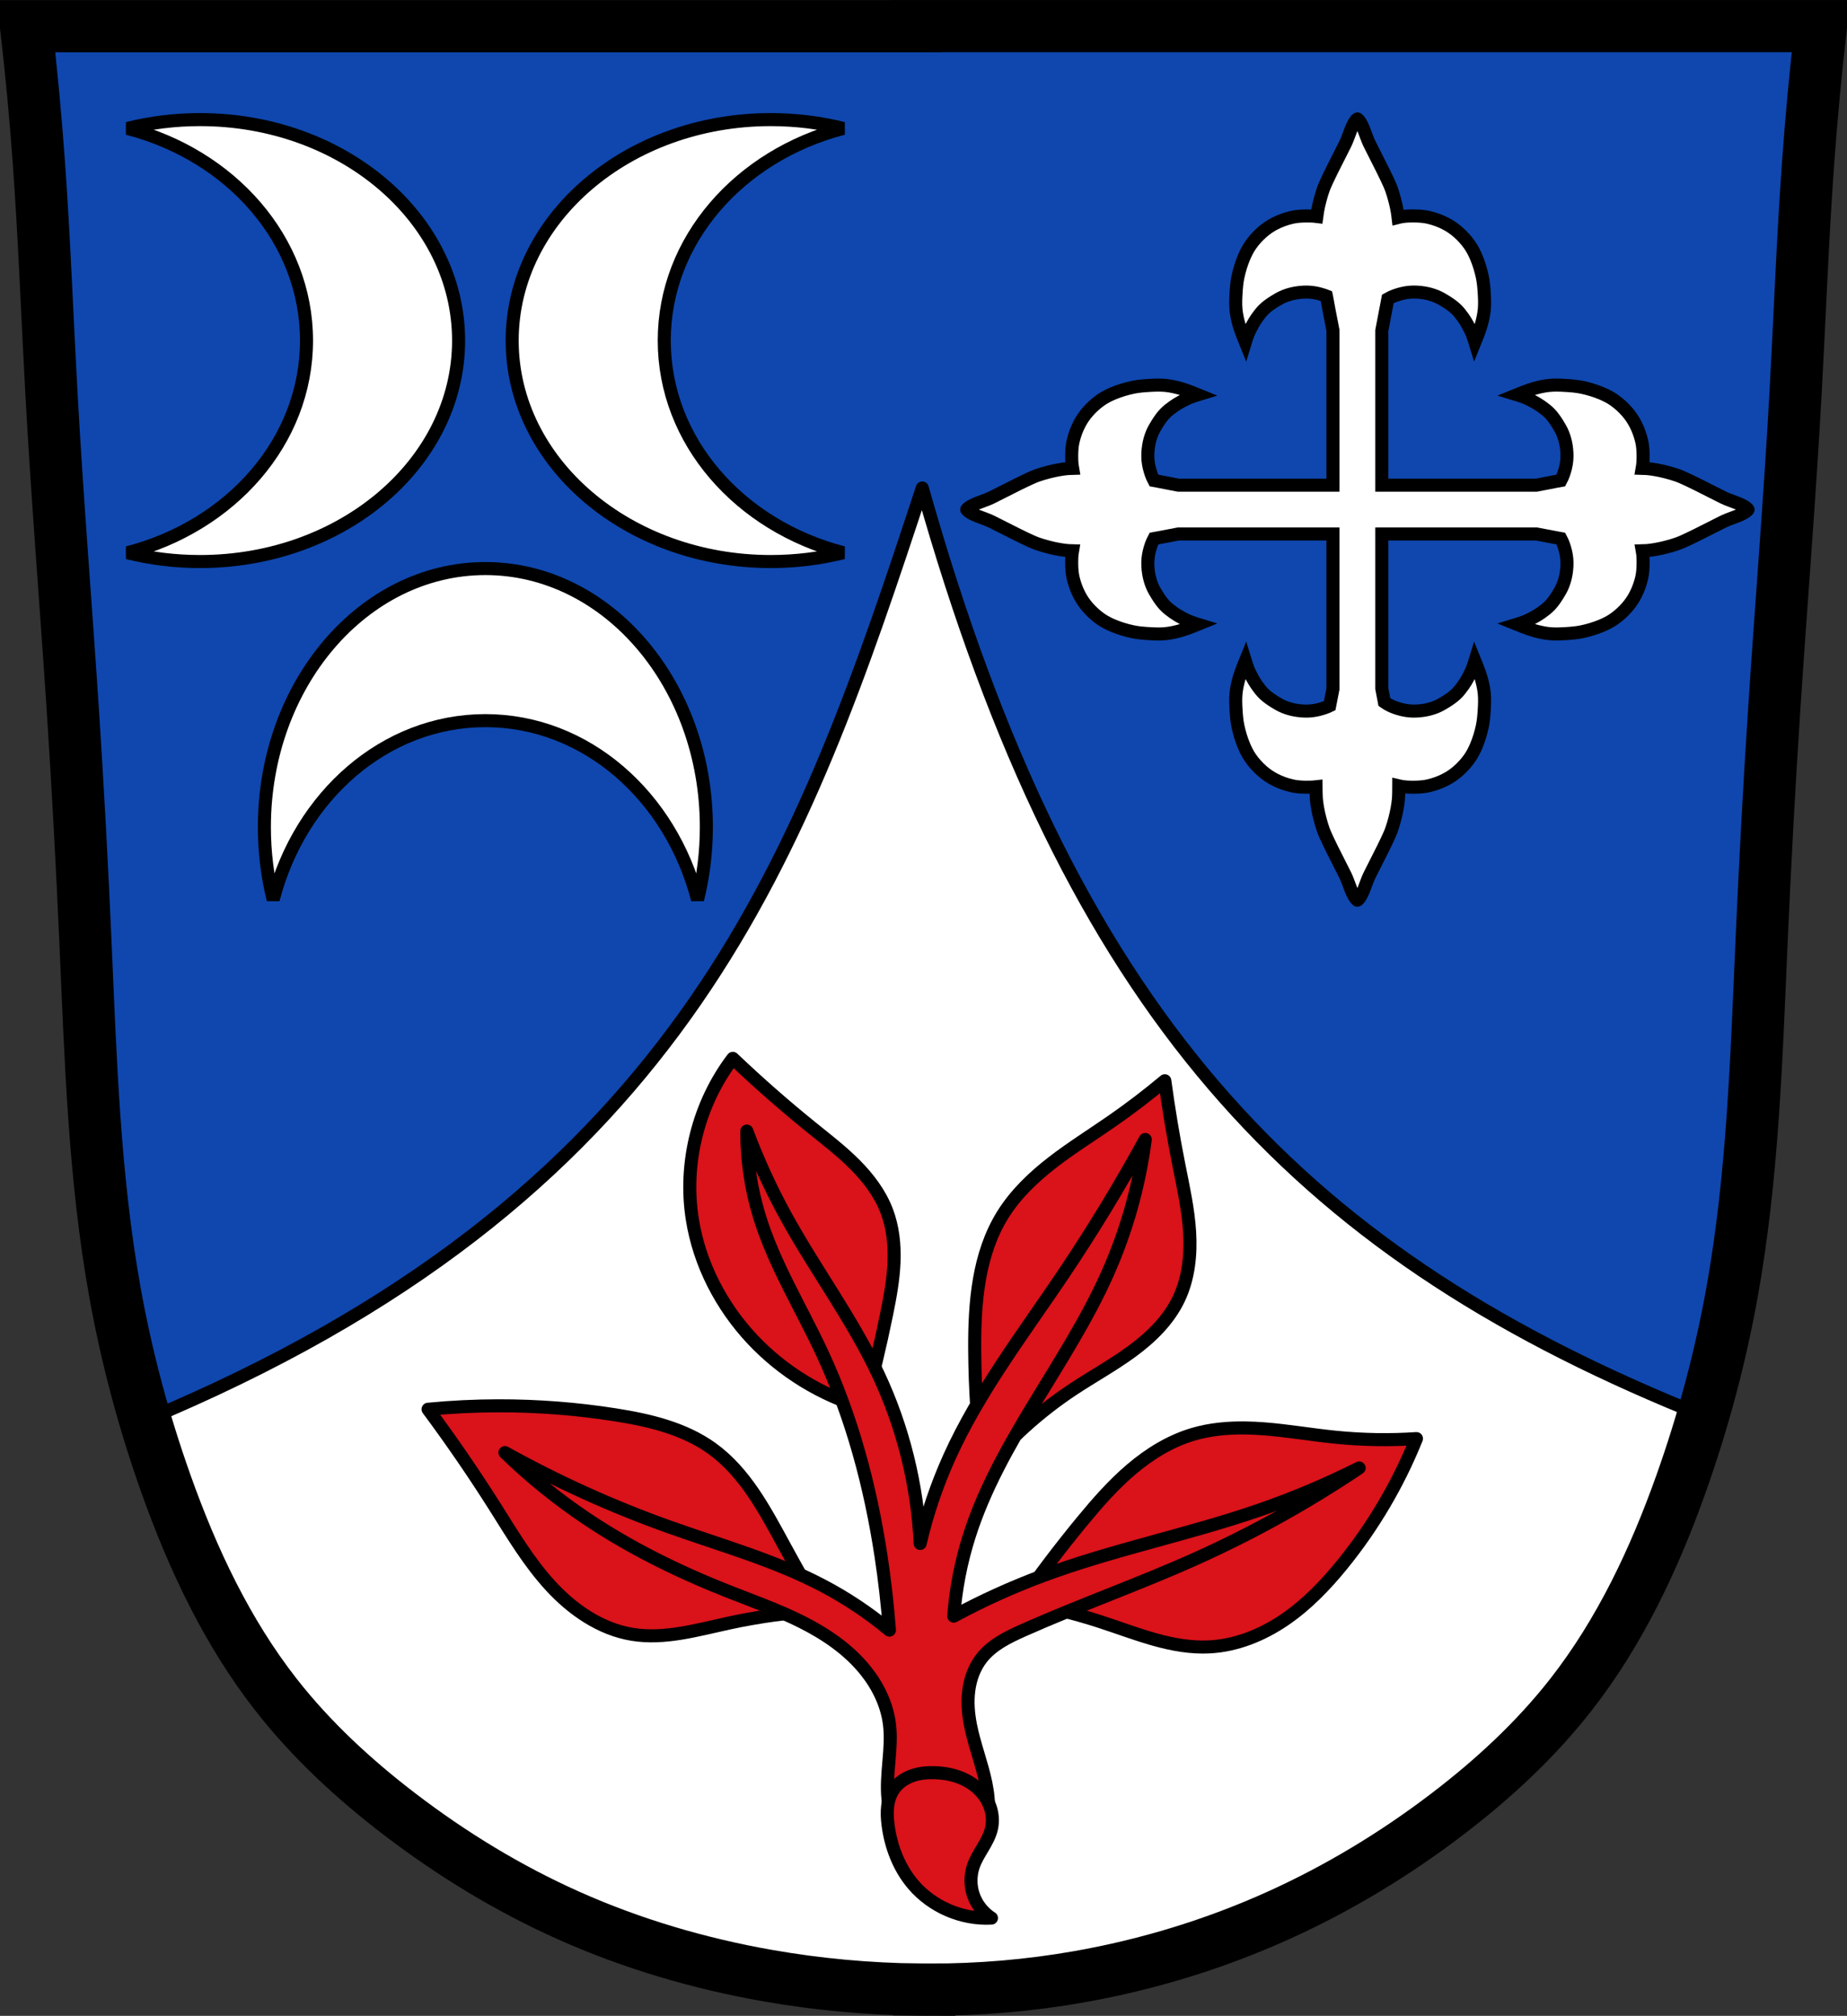
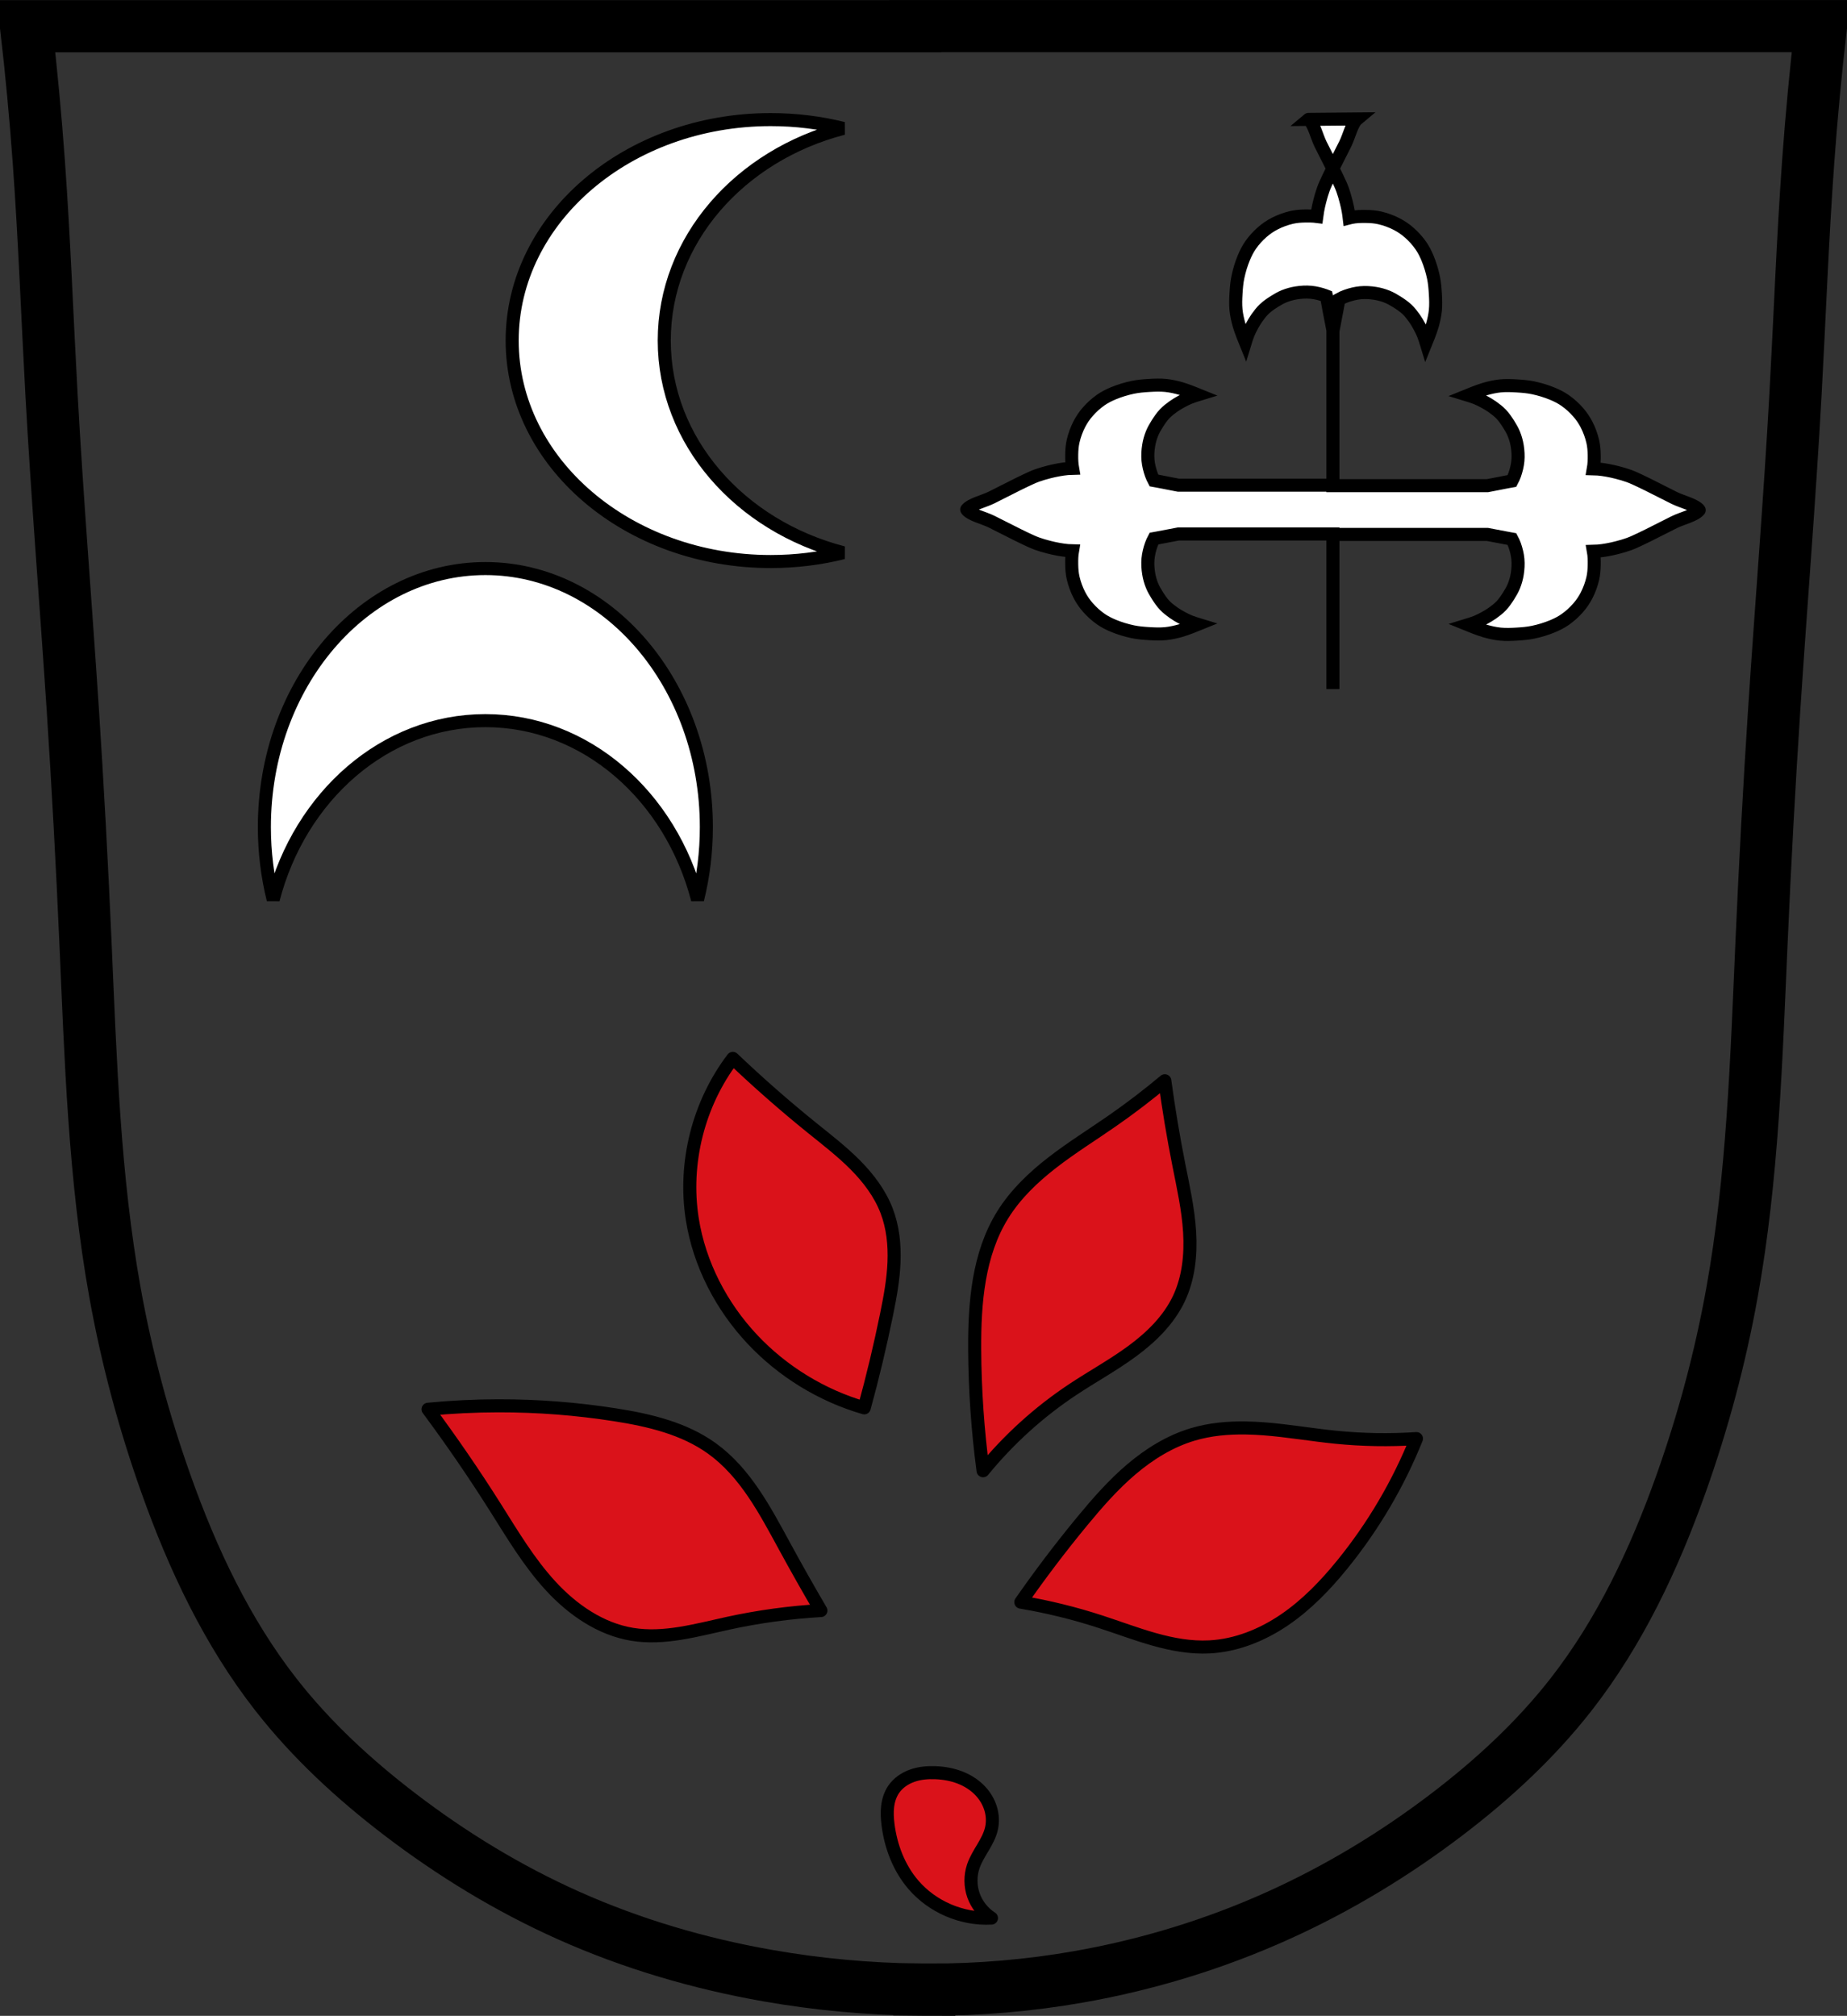
<svg xmlns="http://www.w3.org/2000/svg" xmlns:ns1="http://sodipodi.sourceforge.net/DTD/sodipodi-0.dtd" xmlns:ns2="http://www.inkscape.org/namespaces/inkscape" viewBox="0 0 707.78 772.55" version="1.1" id="svg1020" ns1:docname="Wappen_Grattersdorf.svg" ns2:version="0.92.5 (2060ec1f9f, 2020-04-08)">
  <rect x="0" y="0" width="707.78" height="772.55" fill="#333333" stroke="none" />
  <defs id="defs1024">
    <ns2:path-effect effect="spiro" id="path-effect1255" is_visible="true" />
    <ns2:path-effect effect="spiro" id="path-effect1251" is_visible="true" />
    <ns2:path-effect effect="spiro" id="path-effect1246" is_visible="true" />
    <ns2:path-effect effect="spiro" id="path-effect1242" is_visible="true" />
    <ns2:path-effect effect="spiro" id="path-effect1238" is_visible="true" />
    <ns2:path-effect effect="spiro" id="path-effect1234" is_visible="true" />
  </defs>
  <ns1:namedview pagecolor="#ffffff" bordercolor="#666666" borderopacity="1" objecttolerance="10" gridtolerance="10" guidetolerance="10" ns2:pageopacity="0" ns2:pageshadow="2" ns2:window-width="1920" ns2:window-height="1046" id="namedview1022" showgrid="false" ns2:zoom="1.0264961" ns2:cx="380.68066" ns2:cy="386.27453" ns2:window-x="-11" ns2:window-y="-11" ns2:window-maximized="1" ns2:current-layer="svg1020" />
-   <path d="m 10.816,8.98 685.21,2.679 -13.396,255.87 -10.05,170.8 -18.08,111.19 -30.14,72.34 -46.22,57.6 -77.03,52.24 -83.73,27.462 -81.72,4.02 L 256.62,746.436 195,721.653 135.39,681.463 89.843,629.888 59.703,550.848 38.269,449.708 31.571,334.498 19.511,122.168 Z" id="path960" ns2:connector-curvature="0" style="fill:#ffffff;stroke:#000000" />
-   <path style="fill:#0f47af;stroke:#000000;stroke-width:5;stroke-linecap:round;stroke-linejoin:round" ns2:connector-curvature="0" id="path962" d="m 697.76,10.01 -686.84,0.031 3.938,51.969 4.875,89.31 13,209.47 -7.188,3.219 2.531,43.656 8.938,79.81 13.875,43.31 1.094,2.531 9.375,8.469 c 0.985,-0.383 1.924,-0.768 2.906,-1.156 199.397,-86.099 243.414,-214.542 289.16,-353.617 56.687,200.884 142.909,291.334 292.62,352.863 l 12.875,-10.313 5.03,-5.719 -4.313,0.094 5.03,-21.281 7.906,-64.34 10.531,-96.91 -0.219,-35.563 -5.438,0.406 20.313,-296.25 z" ns1:nodetypes="cccccccccccccccccccccccc" />
-   <path style="fill:#ffffff;stroke:#000000;stroke-width:5;stroke-linecap:round" ns2:connector-curvature="0" id="path964" d="m 520.13,45.58 c -2.081,1.738 -3.049,6.39 -4.6,9.534 -1.217,2.469 -2.458,4.862 -3.686,7.311 -0.92,1.836 -1.856,3.639 -2.741,5.544 -0.679,1.461 -1.391,2.891 -1.98,4.508 -0.523,1.436 -0.962,2.986 -1.371,4.569 -0.312,1.206 -0.595,2.465 -0.822,3.747 -0.125,0.706 -0.239,1.433 -0.335,2.163 -1.456,-0.186 -2.951,-0.206 -4.417,-0.183 -1.742,0.027 -3.509,0.153 -5.209,0.548 -2.239,0.521 -4.431,1.318 -6.488,2.376 -1.705,0.877 -3.329,1.983 -4.782,3.259 -1.658,1.456 -3.169,3.111 -4.447,4.935 -1.047,1.493 -1.883,3.148 -2.589,4.843 -0.993,2.384 -1.748,4.895 -2.285,7.432 -0.437,2.068 -0.604,4.192 -0.731,6.305 -0.126,2.097 -0.21,4.216 0,6.305 0.2,1.983 0.648,3.935 1.188,5.848 0.631,2.233 2.376,6.519 2.376,6.519 0,0 0.645,-2.112 1.066,-3.137 0.444,-1.08 0.969,-2.114 1.523,-3.137 0.565,-1.043 1.172,-2.085 1.858,-3.046 0.854,-1.196 1.744,-2.377 2.802,-3.381 1.165,-1.105 2.492,-2.01 3.838,-2.863 1.212,-0.77 2.483,-1.507 3.808,-2.041 1.482,-0.597 3.03,-1.03 4.6,-1.279 1.857,-0.294 3.764,-0.417 5.635,-0.244 1.841,0.171 3.672,0.63 5.422,1.249 0.187,0.066 0.364,0.141 0.548,0.213 0.004,0.019 -0.004,0.041 0,0.061 0.368,1.804 0.66,3.66 1.01,5.483 0.474,2.504 1,4.979 1.462,7.493 v 59.43 h -59.22 c -2.577,-0.47 -5.112,-1.01 -7.676,-1.493 -0.557,-0.106 -1.114,-0.205 -1.675,-0.305 -0.392,-0.744 -0.755,-1.521 -1.036,-2.315 -0.619,-1.75 -1.078,-3.581 -1.249,-5.422 -0.174,-1.871 -0.051,-3.778 0.244,-5.635 0.249,-1.571 0.683,-3.117 1.279,-4.6 0.533,-1.325 1.27,-2.596 2.041,-3.808 0.856,-1.346 1.758,-2.673 2.863,-3.838 1,-1.059 2.185,-1.949 3.381,-2.802 0.962,-0.686 2,-1.293 3.046,-1.858 1.023,-0.554 2.057,-1.079 3.137,-1.523 1.026,-0.421 3.137,-1.066 3.137,-1.066 0,0 -4.286,-1.745 -6.519,-2.376 -1.913,-0.54 -3.865,-0.988 -5.848,-1.188 -2.089,-0.21 -4.209,-0.126 -6.305,0 -2.113,0.127 -4.237,0.294 -6.305,0.731 -2.538,0.536 -5.05,1.291 -7.432,2.285 -1.695,0.706 -3.35,1.542 -4.843,2.589 -1.824,1.278 -3.478,2.789 -4.935,4.447 -1.276,1.453 -2.382,3.077 -3.259,4.782 -1.058,2.057 -1.855,4.249 -2.376,6.488 -0.396,1.7 -0.521,3.467 -0.548,5.209 -0.027,1.747 0.028,3.518 0.335,5.239 -0.621,0.016 -1.245,0.038 -1.858,0.091 -1.191,0.104 -2.366,0.285 -3.503,0.487 -1.282,0.228 -2.541,0.511 -3.747,0.822 -1.583,0.409 -3.133,0.848 -4.569,1.371 -1.617,0.589 -3.047,1.301 -4.508,1.98 -1.905,0.886 -3.708,1.821 -5.544,2.741 -2.448,1.227 -4.842,2.468 -7.311,3.686 -3.145,1.55 -7.796,2.518 -9.534,4.6 -0.012,0.015 -0.012,0.046 0,0.061 1.737,2.085 6.39,3.049 9.534,4.6 2.469,1.217 4.862,2.458 7.311,3.686 1.836,0.92 3.639,1.856 5.544,2.741 1.461,0.679 2.891,1.391 4.508,1.98 1.436,0.523 2.986,0.962 4.569,1.371 1.206,0.312 2.465,0.595 3.747,0.822 1.137,0.202 2.312,0.383 3.503,0.487 0.603,0.053 1.217,0.075 1.828,0.091 -0.303,1.715 -0.332,3.469 -0.305,5.209 0.027,1.742 0.153,3.509 0.548,5.209 0.521,2.239 1.318,4.431 2.376,6.488 0.877,1.705 1.983,3.329 3.259,4.782 1.456,1.658 3.111,3.169 4.935,4.447 1.493,1.047 3.148,1.883 4.843,2.589 2.384,0.993 4.895,1.748 7.432,2.285 2.068,0.437 4.192,0.604 6.305,0.731 2.097,0.126 4.216,0.21 6.305,0 1.983,-0.2 3.935,-0.648 5.848,-1.188 2.233,-0.631 6.519,-2.376 6.519,-2.376 0,0 -2.112,-0.645 -3.137,-1.066 -1.08,-0.444 -2.114,-0.969 -3.137,-1.523 -1.043,-0.565 -2.085,-1.172 -3.046,-1.858 -1.196,-0.854 -2.377,-1.744 -3.381,-2.802 -1.105,-1.165 -2.01,-2.492 -2.863,-3.838 -0.77,-1.212 -1.507,-2.483 -2.041,-3.808 -0.597,-1.482 -1.03,-3.03 -1.279,-4.6 -0.294,-1.857 -0.417,-3.764 -0.244,-5.635 0.171,-1.841 0.63,-3.672 1.249,-5.422 0.284,-0.803 0.639,-1.564 1.036,-2.315 0.56,-0.103 1.119,-0.199 1.675,-0.305 2.564,-0.486 5.099,-0.994 7.676,-1.462 h 59.22 v 59.43 c -0.395,2.146 -0.833,4.265 -1.249,6.397 -0.571,0.275 -1.167,0.519 -1.767,0.731 -1.75,0.619 -3.581,1.078 -5.422,1.249 -1.871,0.174 -3.778,0.051 -5.635,-0.244 -1.571,-0.249 -3.117,-0.683 -4.6,-1.279 -1.325,-0.533 -2.596,-1.27 -3.808,-2.041 -1.346,-0.856 -2.673,-1.758 -3.838,-2.863 -1.059,-1 -1.949,-2.185 -2.802,-3.381 -0.686,-0.962 -1.293,-2 -1.858,-3.046 -0.554,-1.023 -1.079,-2.057 -1.523,-3.137 -0.421,-1.026 -1.066,-3.137 -1.066,-3.137 0,0 -1.745,4.286 -2.376,6.519 -0.54,1.913 -0.988,3.865 -1.188,5.848 -0.21,2.089 -0.126,4.209 0,6.305 0.127,2.113 0.294,4.237 0.731,6.305 0.536,2.538 1.291,5.05 2.285,7.432 0.706,1.695 1.542,3.35 2.589,4.843 1.278,1.824 2.789,3.478 4.447,4.935 1.453,1.276 3.077,2.382 4.782,3.259 2.057,1.058 4.249,1.855 6.488,2.376 1.7,0.396 3.467,0.521 5.209,0.548 1.364,0.021 2.754,0 4.112,-0.152 0.003,0.509 0.021,1.017 0.03,1.523 0.02,1.082 0.028,2.163 0.122,3.229 0.104,1.191 0.285,2.366 0.487,3.503 0.228,1.282 0.511,2.541 0.822,3.747 0.409,1.583 0.848,3.133 1.371,4.569 0.589,1.617 1.301,3.047 1.98,4.508 0.886,1.905 1.821,3.708 2.741,5.544 1.227,2.448 2.468,4.842 3.686,7.311 1.55,3.145 2.518,7.796 4.6,9.534 0.015,0.012 0.046,0.012 0.061,0 2.085,-1.737 3.049,-6.39 4.6,-9.534 1.217,-2.469 2.458,-4.862 3.686,-7.311 0.92,-1.836 1.856,-3.639 2.741,-5.544 0.679,-1.461 1.391,-2.891 1.98,-4.508 0.523,-1.436 0.962,-2.986 1.371,-4.569 0.312,-1.206 0.595,-2.465 0.822,-3.747 0.202,-1.137 0.383,-2.312 0.487,-3.503 0.094,-1.066 0.101,-2.146 0.122,-3.229 0.012,-0.627 0.031,-1.258 0.03,-1.889 0.123,0.029 0.242,0.064 0.366,0.091 1.912,0.422 3.894,0.457 5.848,0.426 1.742,-0.027 3.509,-0.153 5.209,-0.548 2.239,-0.521 4.431,-1.318 6.488,-2.376 1.705,-0.877 3.329,-1.983 4.782,-3.259 1.658,-1.456 3.169,-3.111 4.447,-4.935 1.047,-1.493 1.883,-3.148 2.589,-4.843 0.993,-2.384 1.748,-4.895 2.285,-7.432 0.437,-2.068 0.604,-4.192 0.731,-6.305 0.126,-2.097 0.21,-4.216 0,-6.305 -0.2,-1.983 -0.648,-3.935 -1.188,-5.848 -0.631,-2.233 -2.376,-6.519 -2.376,-6.519 0,0 -0.645,2.112 -1.066,3.137 -0.444,1.08 -0.969,2.114 -1.523,3.137 -0.565,1.043 -1.172,2.085 -1.858,3.046 -0.854,1.196 -1.744,2.377 -2.802,3.381 -1.165,1.105 -2.492,2.01 -3.838,2.863 -1.212,0.77 -2.483,1.507 -3.808,2.041 -1.482,0.597 -3.03,1.03 -4.6,1.279 -1.857,0.294 -3.764,0.417 -5.635,0.244 -1.841,-0.171 -3.672,-0.63 -5.422,-1.249 -1.284,-0.454 -2.504,-1.052 -3.655,-1.797 -0.178,-0.115 -0.344,-0.243 -0.518,-0.366 -0.331,-1.712 -0.661,-3.42 -0.975,-5.148 v -59.25 h 59.25 c 2.577,0.468 5.112,0.976 7.676,1.462 0.556,0.105 1.115,0.202 1.675,0.305 0.397,0.751 0.752,1.512 1.036,2.315 0.619,1.75 1.078,3.581 1.249,5.422 0.174,1.871 0.051,3.778 -0.244,5.635 -0.249,1.571 -0.683,3.117 -1.279,4.6 -0.533,1.325 -1.27,2.596 -2.041,3.808 -0.856,1.346 -1.758,2.673 -2.863,3.838 -1,1.059 -2.185,1.949 -3.381,2.802 -0.962,0.686 -2,1.293 -3.046,1.858 -1.023,0.554 -2.057,1.079 -3.137,1.523 -1.026,0.421 -3.137,1.066 -3.137,1.066 0,0 4.286,1.745 6.519,2.376 1.913,0.54 3.865,0.988 5.848,1.188 2.089,0.21 4.209,0.126 6.305,0 2.113,-0.127 4.237,-0.294 6.305,-0.731 2.538,-0.536 5.05,-1.291 7.432,-2.285 1.695,-0.706 3.35,-1.542 4.843,-2.589 1.824,-1.278 3.478,-2.789 4.935,-4.447 1.276,-1.453 2.382,-3.077 3.259,-4.782 1.058,-2.057 1.855,-4.249 2.376,-6.488 0.396,-1.7 0.521,-3.467 0.548,-5.209 0.027,-1.74 0,-3.494 -0.305,-5.209 0.61,-0.016 1.224,-0.038 1.828,-0.091 1.191,-0.104 2.366,-0.285 3.503,-0.487 1.282,-0.228 2.541,-0.511 3.747,-0.822 1.583,-0.409 3.133,-0.848 4.569,-1.371 1.617,-0.589 3.047,-1.301 4.508,-1.98 1.905,-0.886 3.708,-1.821 5.544,-2.741 2.448,-1.227 4.842,-2.468 7.311,-3.686 3.145,-1.55 7.797,-2.514 9.534,-4.6 0.012,-0.015 0.012,-0.046 0,-0.061 -1.738,-2.081 -6.39,-3.049 -9.534,-4.6 -2.469,-1.217 -4.862,-2.458 -7.311,-3.686 -1.836,-0.92 -3.639,-1.856 -5.544,-2.741 -1.461,-0.679 -2.891,-1.391 -4.508,-1.98 -1.436,-0.523 -2.986,-0.962 -4.569,-1.371 -1.206,-0.312 -2.465,-0.595 -3.747,-0.822 -1.137,-0.202 -2.312,-0.383 -3.503,-0.487 -0.614,-0.054 -1.238,-0.075 -1.858,-0.091 0.307,-1.722 0.362,-3.492 0.335,-5.239 -0.027,-1.742 -0.153,-3.509 -0.548,-5.209 -0.521,-2.239 -1.318,-4.431 -2.376,-6.488 -0.877,-1.705 -1.983,-3.329 -3.259,-4.782 -1.456,-1.658 -3.111,-3.169 -4.935,-4.447 -1.493,-1.047 -3.148,-1.883 -4.843,-2.589 -2.384,-0.993 -4.895,-1.748 -7.432,-2.285 -2.068,-0.437 -4.192,-0.604 -6.305,-0.731 -2.097,-0.126 -4.216,-0.21 -6.305,0 -1.983,0.2 -3.935,0.648 -5.848,1.188 -2.233,0.631 -6.519,2.376 -6.519,2.376 0,0 2.112,0.645 3.137,1.066 1.08,0.444 2.114,0.969 3.137,1.523 1.043,0.565 2.085,1.172 3.046,1.858 1.196,0.854 2.377,1.744 3.381,2.802 1.105,1.165 2.01,2.492 2.863,3.838 0.77,1.212 1.507,2.483 2.041,3.808 0.597,1.482 1.03,3.03 1.279,4.6 0.294,1.857 0.417,3.764 0.244,5.635 -0.171,1.841 -0.63,3.672 -1.249,5.422 -0.281,0.794 -0.644,1.571 -1.036,2.315 -0.561,0.099 -1.118,0.199 -1.675,0.305 -2.564,0.486 -5.099,1.022 -7.676,1.493 h -59.25 v -59.25 c 0.468,-2.577 0.976,-5.112 1.462,-7.676 0.282,-1.489 0.564,-2.991 0.853,-4.478 0.907,-0.518 1.849,-0.931 2.833,-1.279 1.75,-0.619 3.581,-1.078 5.422,-1.249 1.871,-0.174 3.778,-0.051 5.635,0.244 1.571,0.249 3.117,0.683 4.6,1.279 1.325,0.533 2.596,1.27 3.808,2.041 1.346,0.856 2.673,1.758 3.838,2.863 1.059,1 1.949,2.185 2.802,3.381 0.686,0.962 1.293,2 1.858,3.046 0.554,1.023 1.079,2.057 1.523,3.137 0.421,1.026 1.066,3.137 1.066,3.137 0,0 1.745,-4.286 2.376,-6.519 0.54,-1.913 0.988,-3.865 1.188,-5.848 0.21,-2.089 0.126,-4.209 0,-6.305 -0.127,-2.113 -0.294,-4.237 -0.731,-6.305 -0.536,-2.538 -1.291,-5.05 -2.285,-7.432 -0.706,-1.695 -1.542,-3.35 -2.589,-4.843 -1.278,-1.824 -2.789,-3.478 -4.447,-4.935 -1.453,-1.276 -3.077,-2.382 -4.782,-3.259 -2.057,-1.058 -4.249,-1.855 -6.488,-2.376 -1.7,-0.396 -3.467,-0.521 -5.209,-0.548 -1.955,-0.03 -3.936,0.005 -5.848,0.426 -0.217,0.048 -0.423,0.129 -0.64,0.183 -0.104,-0.875 -0.216,-1.747 -0.366,-2.589 -0.228,-1.282 -0.511,-2.541 -0.822,-3.747 -0.409,-1.583 -0.848,-3.133 -1.371,-4.569 -0.589,-1.617 -1.301,-3.047 -1.98,-4.508 -0.886,-1.905 -1.821,-3.708 -2.741,-5.544 -1.227,-2.448 -2.468,-4.842 -3.686,-7.311 -1.55,-3.145 -2.514,-7.797 -4.6,-9.534 -0.015,-0.012 -0.046,-0.012 -0.061,0 z" />
+   <path style="fill:#ffffff;stroke:#000000;stroke-width:5;stroke-linecap:round" ns2:connector-curvature="0" id="path964" d="m 520.13,45.58 c -2.081,1.738 -3.049,6.39 -4.6,9.534 -1.217,2.469 -2.458,4.862 -3.686,7.311 -0.92,1.836 -1.856,3.639 -2.741,5.544 -0.679,1.461 -1.391,2.891 -1.98,4.508 -0.523,1.436 -0.962,2.986 -1.371,4.569 -0.312,1.206 -0.595,2.465 -0.822,3.747 -0.125,0.706 -0.239,1.433 -0.335,2.163 -1.456,-0.186 -2.951,-0.206 -4.417,-0.183 -1.742,0.027 -3.509,0.153 -5.209,0.548 -2.239,0.521 -4.431,1.318 -6.488,2.376 -1.705,0.877 -3.329,1.983 -4.782,3.259 -1.658,1.456 -3.169,3.111 -4.447,4.935 -1.047,1.493 -1.883,3.148 -2.589,4.843 -0.993,2.384 -1.748,4.895 -2.285,7.432 -0.437,2.068 -0.604,4.192 -0.731,6.305 -0.126,2.097 -0.21,4.216 0,6.305 0.2,1.983 0.648,3.935 1.188,5.848 0.631,2.233 2.376,6.519 2.376,6.519 0,0 0.645,-2.112 1.066,-3.137 0.444,-1.08 0.969,-2.114 1.523,-3.137 0.565,-1.043 1.172,-2.085 1.858,-3.046 0.854,-1.196 1.744,-2.377 2.802,-3.381 1.165,-1.105 2.492,-2.01 3.838,-2.863 1.212,-0.77 2.483,-1.507 3.808,-2.041 1.482,-0.597 3.03,-1.03 4.6,-1.279 1.857,-0.294 3.764,-0.417 5.635,-0.244 1.841,0.171 3.672,0.63 5.422,1.249 0.187,0.066 0.364,0.141 0.548,0.213 0.004,0.019 -0.004,0.041 0,0.061 0.368,1.804 0.66,3.66 1.01,5.483 0.474,2.504 1,4.979 1.462,7.493 v 59.43 h -59.22 c -2.577,-0.47 -5.112,-1.01 -7.676,-1.493 -0.557,-0.106 -1.114,-0.205 -1.675,-0.305 -0.392,-0.744 -0.755,-1.521 -1.036,-2.315 -0.619,-1.75 -1.078,-3.581 -1.249,-5.422 -0.174,-1.871 -0.051,-3.778 0.244,-5.635 0.249,-1.571 0.683,-3.117 1.279,-4.6 0.533,-1.325 1.27,-2.596 2.041,-3.808 0.856,-1.346 1.758,-2.673 2.863,-3.838 1,-1.059 2.185,-1.949 3.381,-2.802 0.962,-0.686 2,-1.293 3.046,-1.858 1.023,-0.554 2.057,-1.079 3.137,-1.523 1.026,-0.421 3.137,-1.066 3.137,-1.066 0,0 -4.286,-1.745 -6.519,-2.376 -1.913,-0.54 -3.865,-0.988 -5.848,-1.188 -2.089,-0.21 -4.209,-0.126 -6.305,0 -2.113,0.127 -4.237,0.294 -6.305,0.731 -2.538,0.536 -5.05,1.291 -7.432,2.285 -1.695,0.706 -3.35,1.542 -4.843,2.589 -1.824,1.278 -3.478,2.789 -4.935,4.447 -1.276,1.453 -2.382,3.077 -3.259,4.782 -1.058,2.057 -1.855,4.249 -2.376,6.488 -0.396,1.7 -0.521,3.467 -0.548,5.209 -0.027,1.747 0.028,3.518 0.335,5.239 -0.621,0.016 -1.245,0.038 -1.858,0.091 -1.191,0.104 -2.366,0.285 -3.503,0.487 -1.282,0.228 -2.541,0.511 -3.747,0.822 -1.583,0.409 -3.133,0.848 -4.569,1.371 -1.617,0.589 -3.047,1.301 -4.508,1.98 -1.905,0.886 -3.708,1.821 -5.544,2.741 -2.448,1.227 -4.842,2.468 -7.311,3.686 -3.145,1.55 -7.796,2.518 -9.534,4.6 -0.012,0.015 -0.012,0.046 0,0.061 1.737,2.085 6.39,3.049 9.534,4.6 2.469,1.217 4.862,2.458 7.311,3.686 1.836,0.92 3.639,1.856 5.544,2.741 1.461,0.679 2.891,1.391 4.508,1.98 1.436,0.523 2.986,0.962 4.569,1.371 1.206,0.312 2.465,0.595 3.747,0.822 1.137,0.202 2.312,0.383 3.503,0.487 0.603,0.053 1.217,0.075 1.828,0.091 -0.303,1.715 -0.332,3.469 -0.305,5.209 0.027,1.742 0.153,3.509 0.548,5.209 0.521,2.239 1.318,4.431 2.376,6.488 0.877,1.705 1.983,3.329 3.259,4.782 1.456,1.658 3.111,3.169 4.935,4.447 1.493,1.047 3.148,1.883 4.843,2.589 2.384,0.993 4.895,1.748 7.432,2.285 2.068,0.437 4.192,0.604 6.305,0.731 2.097,0.126 4.216,0.21 6.305,0 1.983,-0.2 3.935,-0.648 5.848,-1.188 2.233,-0.631 6.519,-2.376 6.519,-2.376 0,0 -2.112,-0.645 -3.137,-1.066 -1.08,-0.444 -2.114,-0.969 -3.137,-1.523 -1.043,-0.565 -2.085,-1.172 -3.046,-1.858 -1.196,-0.854 -2.377,-1.744 -3.381,-2.802 -1.105,-1.165 -2.01,-2.492 -2.863,-3.838 -0.77,-1.212 -1.507,-2.483 -2.041,-3.808 -0.597,-1.482 -1.03,-3.03 -1.279,-4.6 -0.294,-1.857 -0.417,-3.764 -0.244,-5.635 0.171,-1.841 0.63,-3.672 1.249,-5.422 0.284,-0.803 0.639,-1.564 1.036,-2.315 0.56,-0.103 1.119,-0.199 1.675,-0.305 2.564,-0.486 5.099,-0.994 7.676,-1.462 h 59.22 v 59.43 v -59.25 h 59.25 c 2.577,0.468 5.112,0.976 7.676,1.462 0.556,0.105 1.115,0.202 1.675,0.305 0.397,0.751 0.752,1.512 1.036,2.315 0.619,1.75 1.078,3.581 1.249,5.422 0.174,1.871 0.051,3.778 -0.244,5.635 -0.249,1.571 -0.683,3.117 -1.279,4.6 -0.533,1.325 -1.27,2.596 -2.041,3.808 -0.856,1.346 -1.758,2.673 -2.863,3.838 -1,1.059 -2.185,1.949 -3.381,2.802 -0.962,0.686 -2,1.293 -3.046,1.858 -1.023,0.554 -2.057,1.079 -3.137,1.523 -1.026,0.421 -3.137,1.066 -3.137,1.066 0,0 4.286,1.745 6.519,2.376 1.913,0.54 3.865,0.988 5.848,1.188 2.089,0.21 4.209,0.126 6.305,0 2.113,-0.127 4.237,-0.294 6.305,-0.731 2.538,-0.536 5.05,-1.291 7.432,-2.285 1.695,-0.706 3.35,-1.542 4.843,-2.589 1.824,-1.278 3.478,-2.789 4.935,-4.447 1.276,-1.453 2.382,-3.077 3.259,-4.782 1.058,-2.057 1.855,-4.249 2.376,-6.488 0.396,-1.7 0.521,-3.467 0.548,-5.209 0.027,-1.74 0,-3.494 -0.305,-5.209 0.61,-0.016 1.224,-0.038 1.828,-0.091 1.191,-0.104 2.366,-0.285 3.503,-0.487 1.282,-0.228 2.541,-0.511 3.747,-0.822 1.583,-0.409 3.133,-0.848 4.569,-1.371 1.617,-0.589 3.047,-1.301 4.508,-1.98 1.905,-0.886 3.708,-1.821 5.544,-2.741 2.448,-1.227 4.842,-2.468 7.311,-3.686 3.145,-1.55 7.797,-2.514 9.534,-4.6 0.012,-0.015 0.012,-0.046 0,-0.061 -1.738,-2.081 -6.39,-3.049 -9.534,-4.6 -2.469,-1.217 -4.862,-2.458 -7.311,-3.686 -1.836,-0.92 -3.639,-1.856 -5.544,-2.741 -1.461,-0.679 -2.891,-1.391 -4.508,-1.98 -1.436,-0.523 -2.986,-0.962 -4.569,-1.371 -1.206,-0.312 -2.465,-0.595 -3.747,-0.822 -1.137,-0.202 -2.312,-0.383 -3.503,-0.487 -0.614,-0.054 -1.238,-0.075 -1.858,-0.091 0.307,-1.722 0.362,-3.492 0.335,-5.239 -0.027,-1.742 -0.153,-3.509 -0.548,-5.209 -0.521,-2.239 -1.318,-4.431 -2.376,-6.488 -0.877,-1.705 -1.983,-3.329 -3.259,-4.782 -1.456,-1.658 -3.111,-3.169 -4.935,-4.447 -1.493,-1.047 -3.148,-1.883 -4.843,-2.589 -2.384,-0.993 -4.895,-1.748 -7.432,-2.285 -2.068,-0.437 -4.192,-0.604 -6.305,-0.731 -2.097,-0.126 -4.216,-0.21 -6.305,0 -1.983,0.2 -3.935,0.648 -5.848,1.188 -2.233,0.631 -6.519,2.376 -6.519,2.376 0,0 2.112,0.645 3.137,1.066 1.08,0.444 2.114,0.969 3.137,1.523 1.043,0.565 2.085,1.172 3.046,1.858 1.196,0.854 2.377,1.744 3.381,2.802 1.105,1.165 2.01,2.492 2.863,3.838 0.77,1.212 1.507,2.483 2.041,3.808 0.597,1.482 1.03,3.03 1.279,4.6 0.294,1.857 0.417,3.764 0.244,5.635 -0.171,1.841 -0.63,3.672 -1.249,5.422 -0.281,0.794 -0.644,1.571 -1.036,2.315 -0.561,0.099 -1.118,0.199 -1.675,0.305 -2.564,0.486 -5.099,1.022 -7.676,1.493 h -59.25 v -59.25 c 0.468,-2.577 0.976,-5.112 1.462,-7.676 0.282,-1.489 0.564,-2.991 0.853,-4.478 0.907,-0.518 1.849,-0.931 2.833,-1.279 1.75,-0.619 3.581,-1.078 5.422,-1.249 1.871,-0.174 3.778,-0.051 5.635,0.244 1.571,0.249 3.117,0.683 4.6,1.279 1.325,0.533 2.596,1.27 3.808,2.041 1.346,0.856 2.673,1.758 3.838,2.863 1.059,1 1.949,2.185 2.802,3.381 0.686,0.962 1.293,2 1.858,3.046 0.554,1.023 1.079,2.057 1.523,3.137 0.421,1.026 1.066,3.137 1.066,3.137 0,0 1.745,-4.286 2.376,-6.519 0.54,-1.913 0.988,-3.865 1.188,-5.848 0.21,-2.089 0.126,-4.209 0,-6.305 -0.127,-2.113 -0.294,-4.237 -0.731,-6.305 -0.536,-2.538 -1.291,-5.05 -2.285,-7.432 -0.706,-1.695 -1.542,-3.35 -2.589,-4.843 -1.278,-1.824 -2.789,-3.478 -4.447,-4.935 -1.453,-1.276 -3.077,-2.382 -4.782,-3.259 -2.057,-1.058 -4.249,-1.855 -6.488,-2.376 -1.7,-0.396 -3.467,-0.521 -5.209,-0.548 -1.955,-0.03 -3.936,0.005 -5.848,0.426 -0.217,0.048 -0.423,0.129 -0.64,0.183 -0.104,-0.875 -0.216,-1.747 -0.366,-2.589 -0.228,-1.282 -0.511,-2.541 -0.822,-3.747 -0.409,-1.583 -0.848,-3.133 -1.371,-4.569 -0.589,-1.617 -1.301,-3.047 -1.98,-4.508 -0.886,-1.905 -1.821,-3.708 -2.741,-5.544 -1.227,-2.448 -2.468,-4.842 -3.686,-7.311 -1.55,-3.145 -2.514,-7.797 -4.6,-9.534 -0.015,-0.012 -0.046,-0.012 -0.061,0 z" />
  <path style="fill:none;stroke:#000000;stroke-width:20" d="M 350.76 10.01 L 350.76 10.047 L 182.133 10.047 L 10.002 10.047 C 11.994 27.332 13.617 44.659 14.873 62.012 C 17.026 91.742 18.097 121.551 19.746 151.322 C 21.966 191.412 25.235 231.432 27.865 271.492 C 29.819 301.242 31.419 331.016 32.736 360.803 C 34.729 405.883 36.094 451.172 44.104 495.582 C 48.581 520.422 55.136 544.883 63.592 568.662 C 73.832 597.464 87.021 625.524 105.861 649.594 C 119.426 666.923 135.74 681.963 153.221 695.326 C 173.226 710.618 194.872 723.815 217.861 734.09 C 242.182 744.962 267.942 752.528 294.182 757.139 C 313.343 760.506 332.778 762.288 352.23 762.498 L 352.23 762.51 C 352.697 762.516 353.164 762.507 353.631 762.512 C 354.447 762.517 355.264 762.539 356.08 762.539 L 356.08 762.518 C 375.283 762.555 394.488 760.922 413.4 757.596 C 439.752 752.96 465.54 745.071 489.92 734.053 C 512.864 723.684 534.542 710.558 554.561 695.289 C 572.057 681.944 588.36 666.89 601.92 649.557 C 620.751 625.477 633.949 597.427 644.189 568.625 C 652.647 544.847 659.201 520.385 663.678 495.545 C 671.688 451.135 673.052 405.846 675.045 360.766 C 676.362 330.979 677.962 301.205 679.916 271.455 C 682.546 231.395 685.815 191.375 688.035 151.285 C 689.684 121.514 690.753 91.705 692.906 61.975 C 694.162 44.622 695.787 27.295 697.779 10.01 L 525.648 10.01 L 350.76 10.01 z " id="path968" />
  <path style="fill:#ffffff;stroke:#000000;stroke-width:5;stroke-linecap:round" ns2:connector-curvature="0" id="path988" d="m 186,217.895 c -46.775,0 -84.69,44.37 -84.69,99.09 0,9.645 1.179,18.966 3.375,27.781 10.265,-39.639 42.78,-68.59 81.31,-68.59 38.533,0 71.05,28.955 81.31,68.59 2.196,-8.815 3.375,-18.14 3.375,-27.781 0,-54.728 -37.913,-99.09 -84.69,-99.09 z" />
  <path style="fill:#ffffff;stroke:#000000;stroke-width:5;stroke-linecap:round" d="m 196.265,130.515 c 0,46.775 44.37,84.69 99.09,84.69 9.645,0 18.966,-1.179 27.781,-3.375 -39.639,-10.265 -68.59,-42.78 -68.59,-81.31 0,-38.533 28.955,-71.05 68.59,-81.31 -8.815,-2.196 -18.14,-3.375 -27.781,-3.375 -54.728,0 -99.09,37.913 -99.09,84.69 z" id="path990" ns2:connector-curvature="0" />
-   <path style="fill:#ffffff;stroke:#000000;stroke-width:5;stroke-linecap:round" d="m 175.735,130.515 c 0,46.775 -44.37,84.69 -99.09,84.69 -9.645,0 -18.966,-1.179 -27.781,-3.375 39.639,-10.265 68.59,-42.78 68.59,-81.31 0,-38.533 -28.955,-71.05 -68.59,-81.31 8.815,-2.196 18.14,-3.375 27.781,-3.375 54.728,0 99.09,37.913 99.09,84.69 z" id="path992" ns2:connector-curvature="0" />
  <g id="g1260" transform="translate(800.477,-38)">
    <path id="path1232" d="m -519.652,443.615 c -13.184,17.318 -18.932,40.109 -15.537,61.607 2.719,17.215 11.103,33.371 23.037,46.072 11.609,12.355 26.577,21.524 42.857,26.252 3.256,-11.864 6.116,-23.839 8.572,-35.895 1.338,-6.567 2.559,-13.185 2.832,-19.881 0.273,-6.696 -0.428,-13.506 -2.832,-19.762 -2.572,-6.694 -7.007,-12.539 -12.062,-17.625 -5.055,-5.086 -10.751,-9.482 -16.332,-13.984 -10.54,-8.505 -20.73,-17.443 -30.535,-26.785 z m 165.539,8.572 c -6.545,5.484 -13.341,10.669 -20.357,15.535 -7.605,5.274 -15.478,10.178 -22.793,15.848 -7.315,5.67 -14.118,12.181 -18.994,20.047 -9.352,15.087 -10.806,33.677 -10.715,51.428 0.08,15.583 1.154,31.163 3.215,46.609 9.794,-11.99 21.392,-22.502 34.285,-31.072 7.544,-5.014 15.529,-9.37 22.826,-14.736 7.298,-5.367 13.999,-11.906 17.891,-20.086 3.752,-7.886 4.676,-16.867 4.146,-25.584 -0.53,-8.717 -2.446,-17.28 -4.146,-25.846 -2.115,-10.656 -3.902,-21.376 -5.357,-32.143 z m -255.367,124.574 c -9.001,0.015 -18.001,0.455 -26.961,1.32 9.038,12.172 17.618,24.683 25.715,37.5 6.588,10.428 12.916,21.136 21.268,30.213 8.352,9.077 19.064,16.536 31.234,18.539 12.322,2.028 24.76,-1.641 36.965,-4.287 11.637,-2.523 23.47,-4.135 35.357,-4.82 -4.774,-8.14 -9.416,-16.357 -13.928,-24.645 -7.513,-13.802 -15.103,-28.324 -27.859,-37.5 -10.691,-7.69 -23.956,-10.811 -36.965,-12.857 -14.82,-2.331 -29.824,-3.487 -44.826,-3.463 z m 286.488,8.492 c -6.903,-0.112 -13.812,0.501 -20.408,2.471 -8.723,2.605 -16.63,7.513 -23.566,13.41 -6.936,5.897 -12.96,12.783 -18.754,19.805 -8.276,10.03 -16.143,20.4 -23.572,31.072 10.346,1.74 20.561,4.249 30.535,7.5 13.68,4.459 27.418,10.395 41.787,9.643 10.275,-0.538 20.172,-4.548 28.682,-10.332 8.51,-5.784 15.725,-13.29 22.213,-21.275 11.806,-14.53 21.412,-30.843 28.393,-48.215 -10.348,0.683 -20.754,0.505 -31.072,-0.535 -9.133,-0.92 -18.193,-2.512 -27.346,-3.213 -2.288,-0.175 -4.59,-0.293 -6.891,-0.33 z" style="fill:#da121a;fill-opacity:1;stroke:#000000;stroke-width:5;stroke-linecap:round;stroke-linejoin:round;stroke-miterlimit:4;stroke-dasharray:none;stroke-opacity:1" ns2:connector-curvature="0" />
-     <path ns1:nodetypes="caaaaacaacaaacaacaacaacaacaaaaac" ns2:original-d="m -443.57991,754.33535 c 0,0 -13.82312,-16.65631 -16.60746,-26.78622 -2.55618,-9.2998 2.46197,-19.47875 0.53572,-28.92913 -1.48472,-7.28417 -4.12481,-14.84045 -9.10732,-20.35753 -13.67269,-15.13964 -35.12379,-20.77527 -53.03673,-30.5363 -17.81314,-9.70665 -37.12001,-16.77031 -54.10817,-27.85767 -11.1638,-7.28608 -31.07203,-25.17906 -31.07203,-25.17906 0,0 41.50936,19.56629 62.67977,28.3934 19.40698,8.09184 40.24427,12.85867 58.9297,22.50043 9.15484,4.72393 25.71478,17.14319 25.71478,17.14319 0,0 -1.34694,-19.05333 -3.21435,-28.3934 -5.2852,-26.43453 -13.09981,-52.41454 -22.50043,-77.68006 -6.71529,-18.04832 -18.62914,-34.0396 -24.1076,-52.501 -3.13252,-10.55601 -4.82152,-32.6792 -4.82152,-32.6792 0,0 9.47106,22.04494 15.00028,32.6792 10.78033,20.73362 26.56352,38.88603 35.35782,60.53687 8.37771,20.62524 16.07174,64.82267 16.07174,64.82267 0,0 6.25113,-22.6483 11.25021,-33.21492 11.69737,-24.72486 29.05415,-46.35202 43.39369,-69.64419 10.6289,-17.26486 31.60775,-51.96528 31.60775,-51.96528 0,0 -7.86848,34.88786 -14.46456,51.42955 -14.05362,35.24377 -40.46687,64.9164 -53.03673,100.71621 -3.43432,9.78117 -5.89297,30.5363 -5.89297,30.5363 0,0 22.54305,-11.11671 34.28637,-15.53601 27.07021,-10.18719 55.83858,-15.34011 83.0373,-25.17905 12.94333,-4.68215 38.03644,-16.07174 38.03644,-16.07174 0,0 -41.15897,24.42429 -62.67977,34.8221 -21.40999,10.34427 -44.91998,16.1203 -65.89412,27.32195 -5.67939,3.03319 -12.57575,5.30766 -16.07173,10.71449 -4.71833,7.29729 -3.93391,17.03208 -4.2858,25.71478 -0.60232,14.86213 10.66824,31.29757 3.75008,44.46513 -3.34812,6.37258 -18.75036,10.71449 -18.75036,10.71449 z" ns2:path-effect="#path-effect1251" ns2:connector-curvature="0" id="path1249" d="m -443.58,754.335 c -9.161,-5.842 -15.448,-15.983 -16.607,-26.786 -1.031,-9.608 1.781,-19.347 0.536,-28.929 -0.97,-7.465 -4.401,-14.483 -9.107,-20.358 -6.457,-8.06 -15.205,-14.022 -24.431,-18.664 -9.226,-4.643 -19.004,-8.068 -28.606,-11.872 -18.896,-7.487 -37.244,-16.512 -54.108,-27.858 -11.076,-7.451 -21.487,-15.888 -31.072,-25.179 20.07,11.157 41.057,20.664 62.68,28.393 19.82,7.085 40.287,12.729 58.93,22.5 9.141,4.791 17.776,10.548 25.715,17.143 -0.708,-9.501 -1.78,-18.975 -3.214,-28.393 -4.071,-26.741 -11.106,-53.149 -22.5,-77.68 -8.122,-17.486 -18.466,-34.065 -24.108,-52.501 -3.234,-10.569 -4.866,-21.627 -4.822,-32.679 4.202,11.236 9.22,22.167 15,32.679 11.266,20.487 25.416,39.375 35.358,60.537 9.527,20.279 15.022,42.442 16.072,64.823 2.651,-11.404 6.425,-22.547 11.25,-33.215 11.288,-24.957 28.1,-46.921 43.394,-69.644 11.324,-16.826 21.875,-34.172 31.608,-51.965 -2.297,17.723 -7.187,35.108 -14.465,51.43 -15.483,34.724 -41.581,64.464 -53.037,100.716 -3.131,9.907 -5.112,20.176 -5.893,30.536 11.048,-5.97 22.514,-11.165 34.286,-15.536 27.123,-10.069 55.7,-15.708 83.037,-25.179 13.015,-4.509 25.731,-9.882 38.036,-16.072 -19.859,13.351 -40.852,25.014 -62.68,34.822 -21.691,9.746 -44.17,17.65 -65.894,27.322 -5.944,2.646 -12.053,5.598 -16.072,10.714 -2.769,3.526 -4.354,7.894 -4.94,12.339 -0.586,4.445 -0.209,8.976 0.654,13.376 1.47,7.497 4.331,14.663 5.875,22.145 0.772,3.741 1.211,7.573 0.963,11.385 -0.248,3.812 -1.203,7.612 -3.088,10.935 -1.863,3.286 -4.625,6.057 -7.904,7.931 -3.28,1.874 -7.069,2.847 -10.846,2.784 z" style="fill:#da121a;fill-opacity:1;stroke:#000000;stroke-width:5;stroke-linecap:round;stroke-linejoin:round;stroke-miterlimit:4;stroke-dasharray:none;stroke-opacity:1" />
    <path ns1:nodetypes="caaaaaaac" ns2:original-d="m -420.54376,773.08571 c 0,0 -22.3399,-5.13172 -30.00057,-12.85739 -5.86128,-5.91102 -8.65567,-14.77057 -9.64305,-23.03615 -0.53627,-4.48924 -0.68049,-9.86192 2.1429,-13.39311 3.60324,-4.50653 10.30183,-6.44421 16.07174,-6.4287 6.16792,0.0166 13.00025,2.395 17.14318,6.96442 3.37772,3.72544 4.68934,9.45206 4.2858,14.46456 -0.42943,5.33403 -6.66799,9.12149 -6.96442,14.46456 -0.38794,6.99248 6.96442,19.82181 6.96442,19.82181 z" ns2:path-effect="#path-effect1255" ns2:connector-curvature="0" id="path1253" d="m -420.544,773.086 c -11.257,0.625 -22.69,-4.275 -30.001,-12.857 -5.475,-6.427 -8.605,-14.657 -9.643,-23.036 -0.284,-2.294 -0.418,-4.62 -0.139,-6.915 0.279,-2.294 0.988,-4.564 2.282,-6.479 1.688,-2.498 4.31,-4.28 7.154,-5.283 2.844,-1.003 5.905,-1.267 8.918,-1.145 3.16,0.128 6.318,0.678 9.272,1.809 2.954,1.131 5.702,2.854 7.871,5.156 1.796,1.905 3.185,4.205 3.956,6.707 0.771,2.502 0.914,5.206 0.33,7.758 -0.599,2.617 -1.928,5.002 -3.298,7.311 -1.37,2.309 -2.81,4.609 -3.666,7.153 -1.203,3.575 -1.177,7.55 0.073,11.109 1.25,3.558 3.717,6.677 6.891,8.713 z" style="fill:#da121a;fill-opacity:1;stroke:#000000;stroke-width:5;stroke-linecap:round;stroke-linejoin:round;stroke-miterlimit:4;stroke-dasharray:none;stroke-opacity:1" />
  </g>
</svg>